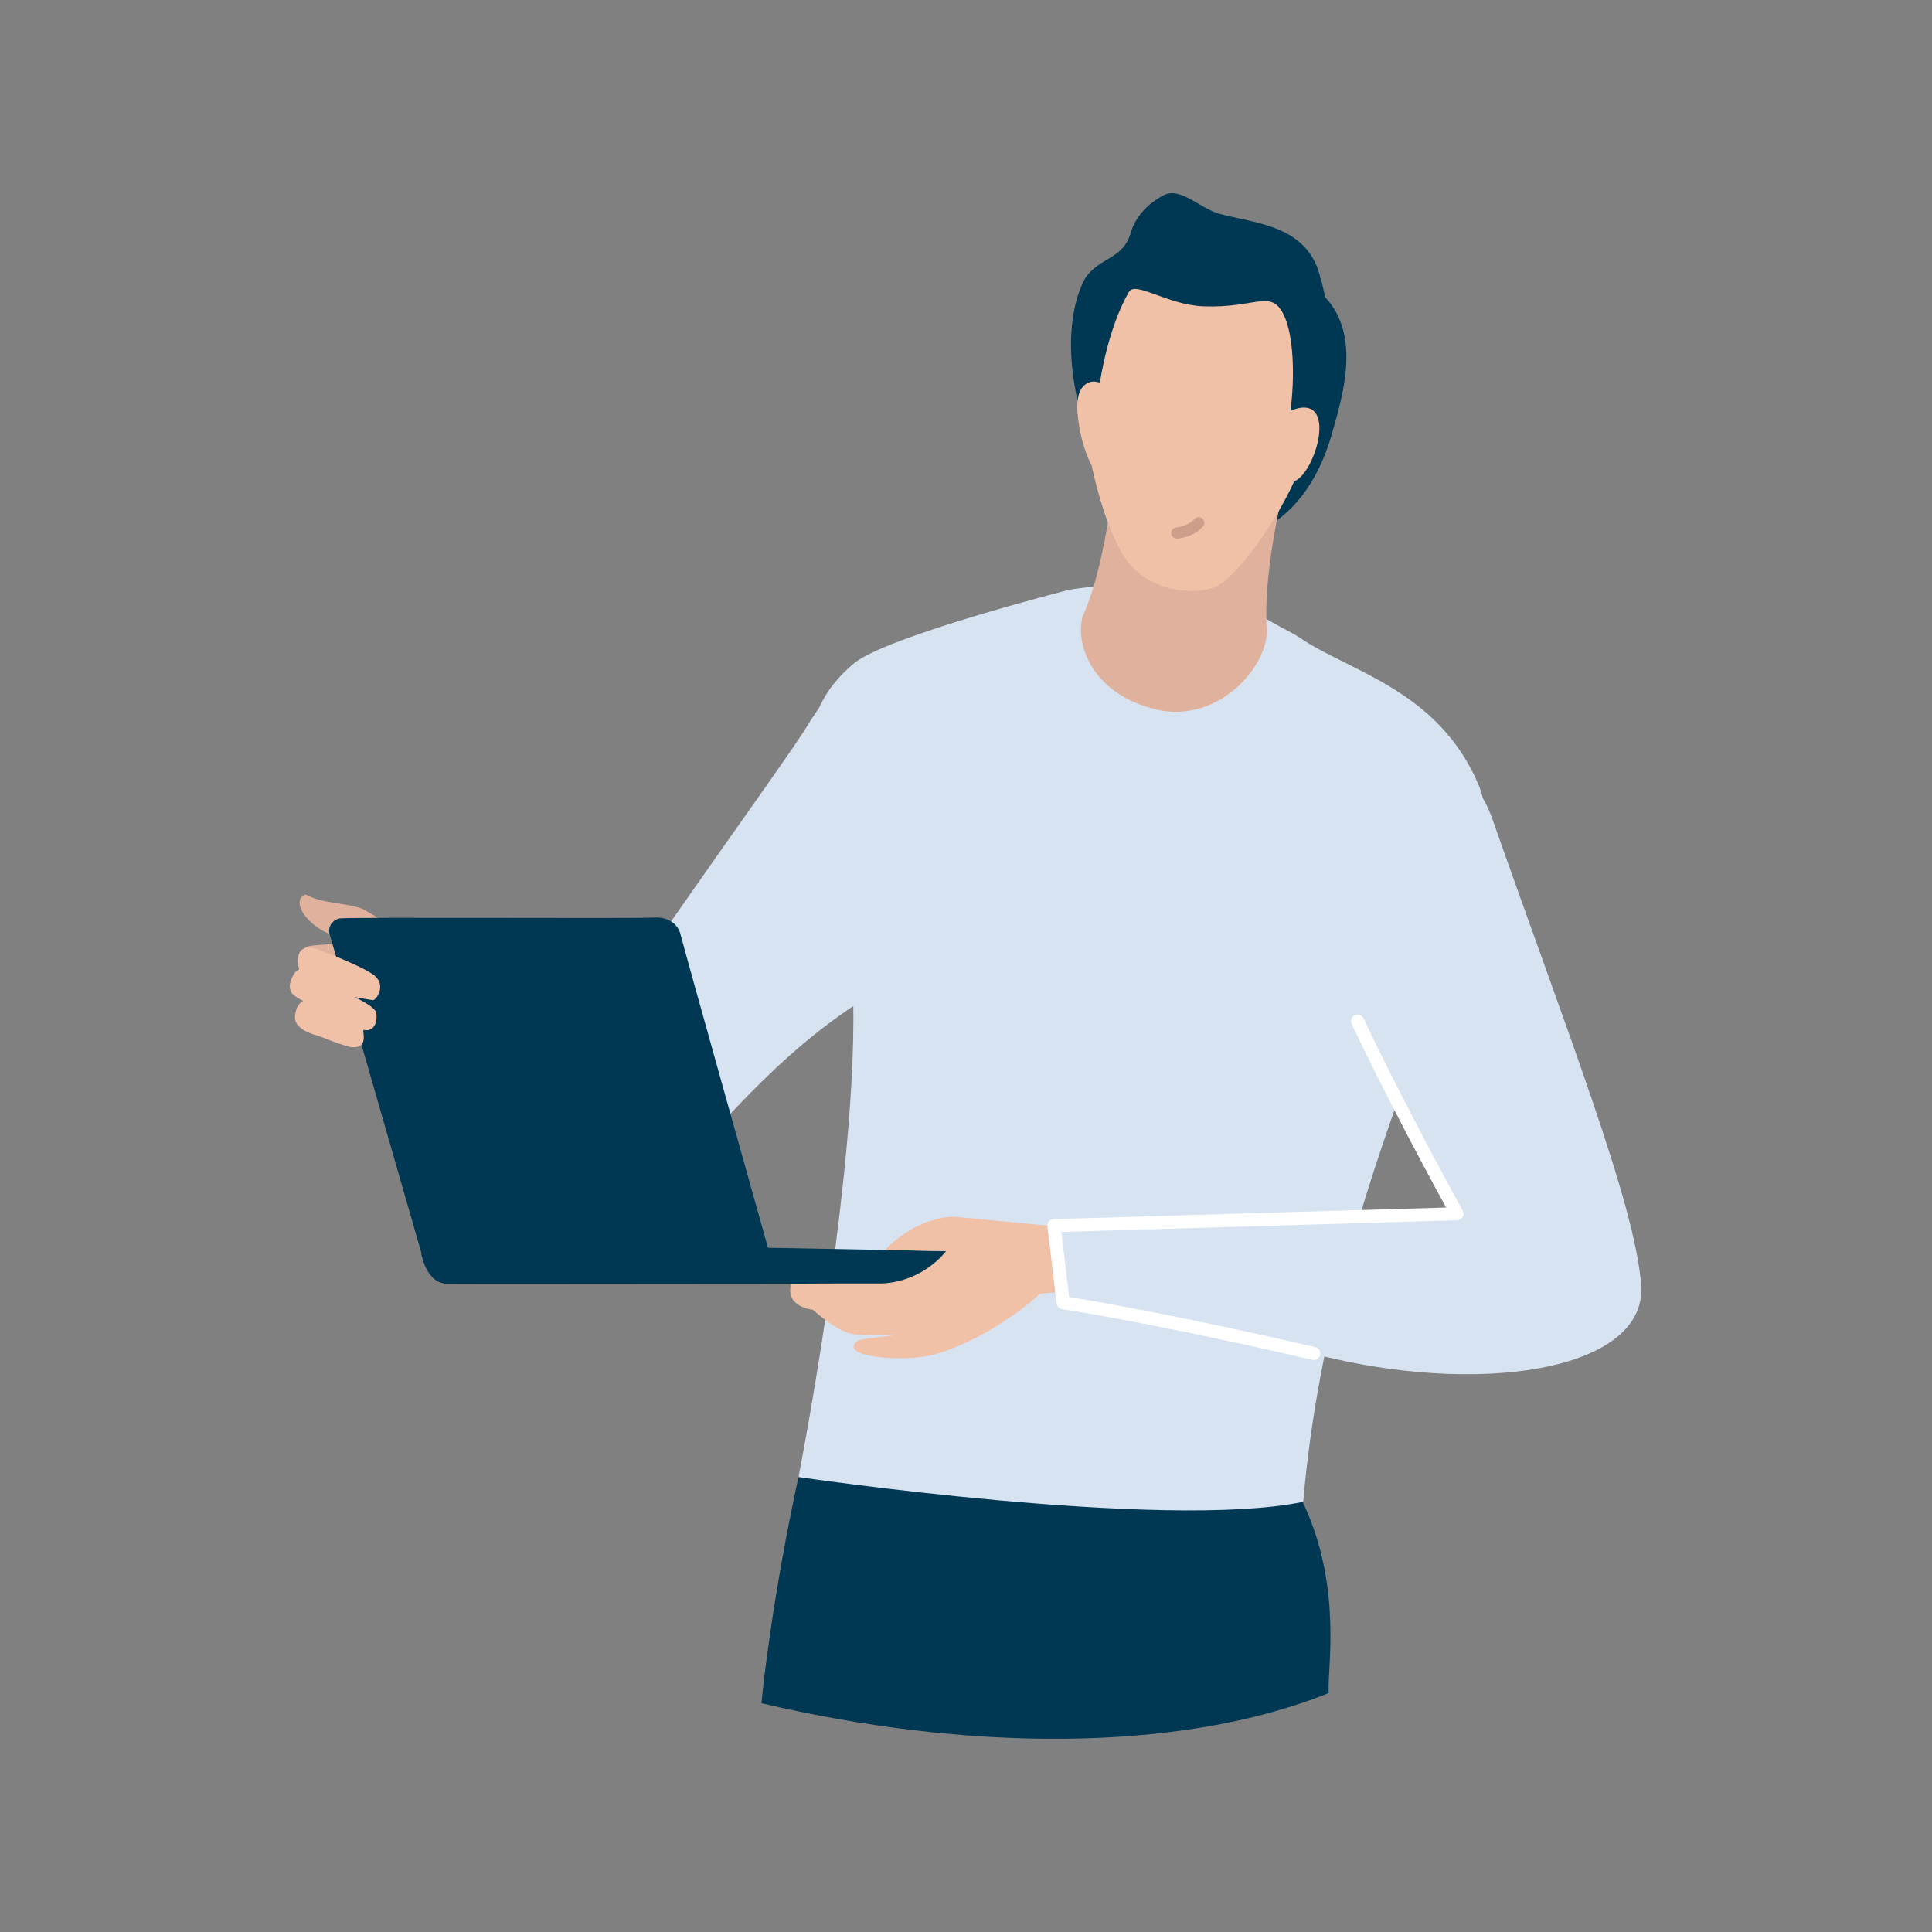
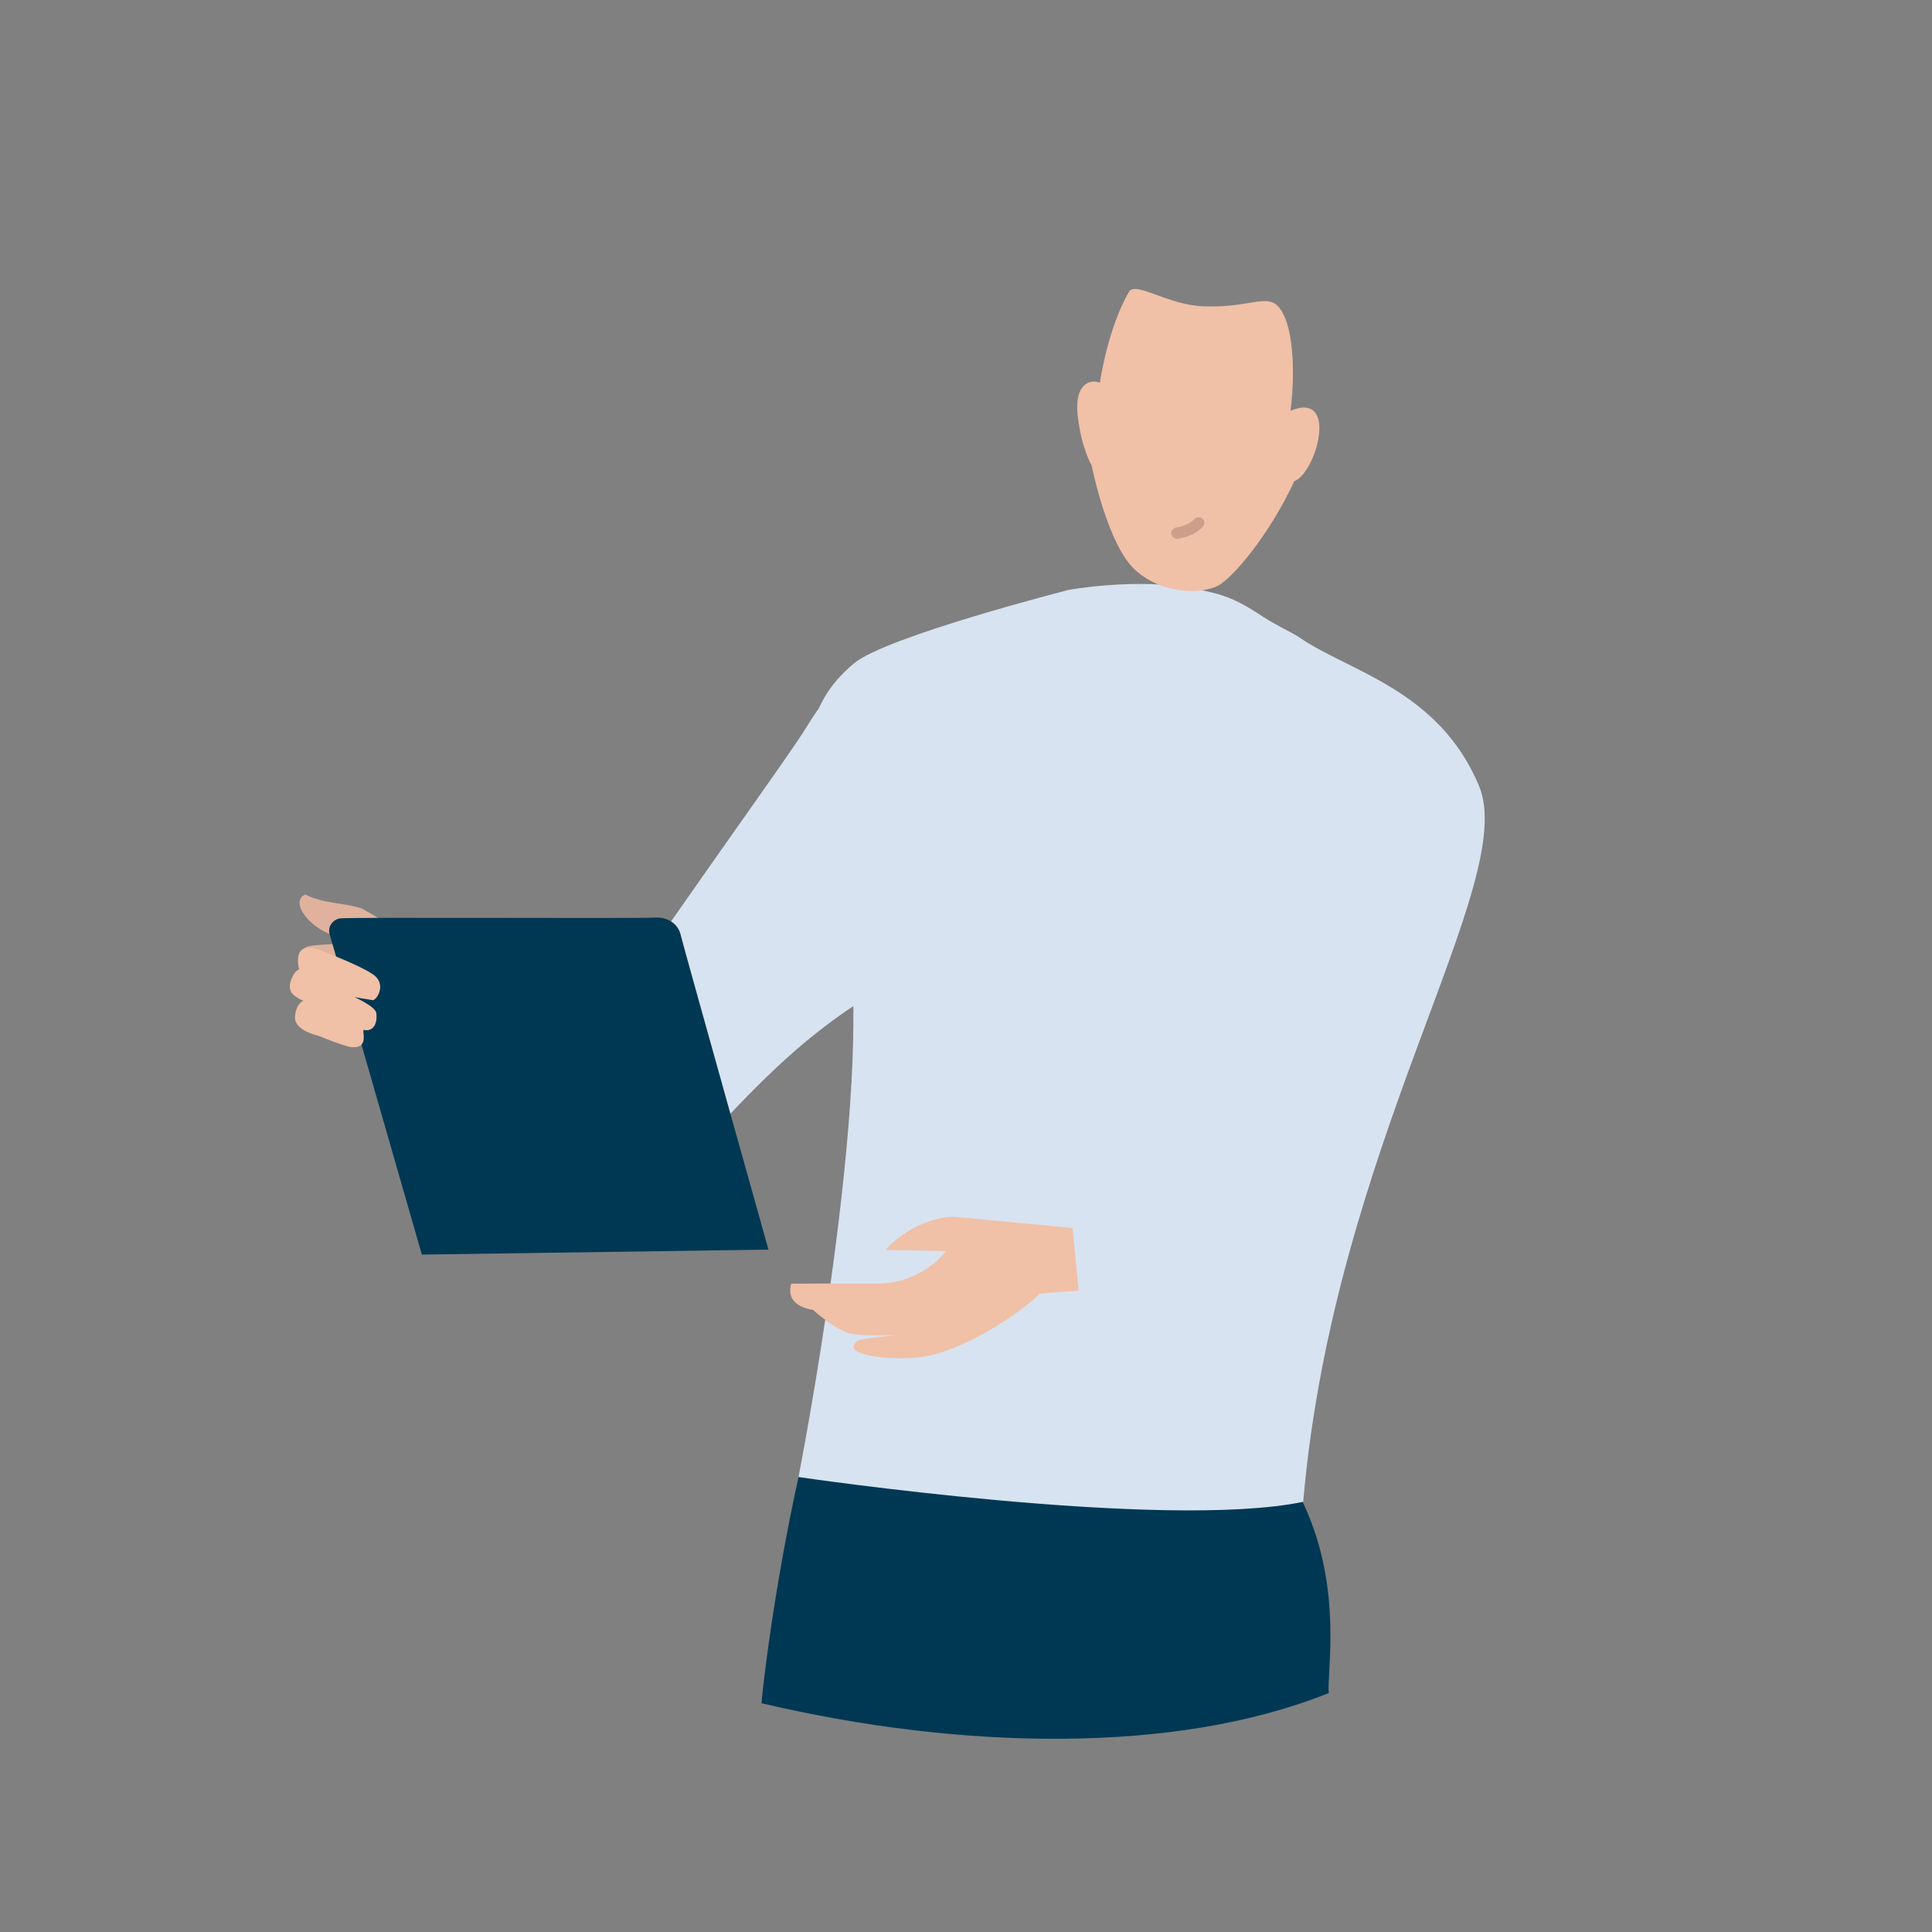
<svg xmlns="http://www.w3.org/2000/svg" width="100" height="100" viewBox="0 0 100 100" fill="none">
  <rect x="0" y="0" width="100" height="100" fill="#808080" stroke="none" />
  <path d="M68.778 87.627C68.658 86.604 69.523 82.331 67.523 77.948C60.211 61.921 44.336 62.587 41.304 76.57C40.008 82.543 39.477 87.365 39.416 88.158C49.736 90.594 60.907 90.807 68.779 87.629L68.778 87.627Z" fill="#003853" />
  <path d="M22.498 49.331C22.498 49.331 19.493 47.424 18.742 47.033C17.794 46.703 16.761 46.798 15.809 46.299C15.13 46.577 15.668 47.564 16.646 48.139C17.427 48.598 18.721 48.802 18.721 48.802C18.721 48.802 16.42 48.878 16.034 48.965C15.204 49.153 15.489 50.173 15.489 50.173C15.489 50.173 14.541 51.215 15.333 51.584C15.893 51.845 15.71 51.802 15.71 51.802C15.71 51.802 15.67 51.951 15.638 52.005C15.494 52.252 15.034 53.733 17.238 53.647C18.076 53.615 21.466 54.198 22.659 52.137C22.908 52.159 24.874 51.724 24.874 51.724L22.498 49.332V49.331Z" fill="#E0B29D" />
  <path d="M41.794 37.557C40.68 39.398 33.553 49.105 29.958 54.81C27.28 59.059 31.677 64.333 36.609 58.937C40.49 54.691 43.682 51.675 49.386 49.342C48.16 45.943 47.084 28.818 41.793 37.557H41.794Z" fill="#D7E3F1" />
-   <path d="M58.545 11.998C58.774 11.216 59.412 10.534 60.235 10.104C61.094 9.655 62.111 10.79 63.114 11.066C64.93 11.567 67.737 11.629 68.352 14.424C68.446 14.648 68.472 14.917 68.601 15.397C70.5 17.426 69.434 20.674 68.955 22.396C67.37 28.101 63.09 28.06 63.09 28.06C63.09 28.06 58.834 29.657 56.407 22.9C55.083 19.215 55.223 16.174 56.164 14.408C56.918 13.282 58.145 13.455 58.544 11.996L58.545 11.998Z" fill="#003853" />
  <path d="M76.555 40.682C74.473 35.682 69.77 34.739 67.256 32.994C66.885 32.735 65.852 32.276 65.107 31.746C63.75 30.879 63.087 30.712 61.676 30.448C58.748 29.901 55.309 30.534 55.309 30.534C55.309 30.534 45.858 32.946 44.198 34.338C39.895 37.947 42.818 42.438 43.86 48.306C45.29 56.346 41.329 76.451 41.329 76.451C41.329 76.451 60.227 79.235 67.454 77.734C69.047 59.194 78.638 45.681 76.555 40.682Z" fill="#D7E3F1" />
-   <path d="M66.329 25.773C66.329 25.773 65.349 29.956 65.574 32.55C65.662 34.454 63.085 37.48 59.853 36.725C56.622 35.97 55.624 33.428 56.036 31.902C57.343 29.064 57.788 23.623 57.788 23.623L66.331 25.773H66.329Z" fill="#E0B29D" />
  <path d="M56.93 19.803L56.682 19.752C56.682 19.752 55.572 19.598 55.784 21.529C55.969 23.201 56.502 24.082 56.502 24.082C56.502 24.082 57.324 28.265 58.806 29.547C60.289 30.83 62.29 30.729 63.062 30.305C63.835 29.883 65.715 27.663 66.99 24.909C68.112 24.505 69.335 20.216 66.795 21.26C67.028 19.474 66.963 17.326 66.431 16.267C65.774 14.955 64.996 15.959 62.292 15.856C60.415 15.784 58.77 14.526 58.431 15.111C57.325 17.024 56.931 19.803 56.931 19.803H56.93Z" fill="#F0C0A7" />
  <path d="M39.776 64.678C39.776 64.678 35.346 48.889 35.229 48.38C35.112 47.872 34.621 47.441 33.841 47.494C32.945 47.554 17.968 47.462 17.581 47.538C17.195 47.616 16.946 47.991 17.064 48.366C17.182 48.741 21.835 64.937 21.835 64.937L39.776 64.679V64.678Z" fill="#003853" />
-   <path d="M52.465 64.822L39.732 64.584L21.798 64.845C21.798 64.845 22.02 66.354 23.07 66.445C24.878 66.467 50.859 66.418 51.507 66.443C52.363 66.48 52.463 64.821 52.463 64.821L52.465 64.822Z" fill="#003853" />
  <path d="M55.512 63.562C55.512 63.562 52.881 63.313 49.427 62.982C48.298 62.963 46.877 63.583 45.808 64.698C47.268 64.73 48.965 64.759 48.965 64.759C48.965 64.759 47.844 66.321 45.642 66.435C44.27 66.43 41.201 66.434 40.954 66.442C40.606 67.659 42.077 67.794 42.077 67.794C42.077 67.794 43.269 68.892 44.091 69.038C44.913 69.184 46.571 69.083 46.571 69.083C46.571 69.083 44.761 69.272 44.492 69.359C44.22 69.447 43.584 70.041 45.618 70.254C45.939 70.287 47.374 70.414 48.564 70.05C50.658 69.408 52.817 67.918 53.816 66.972C54.076 66.921 55.83 66.807 55.83 66.807L55.514 63.561L55.512 63.562Z" fill="#F0C0A7" />
-   <path d="M54.552 63.44L75.411 62.823C75.411 62.823 72.056 56.326 69.811 51.579C67.567 46.831 74.48 35.064 77.208 42.286C81.044 53.219 84.662 62.355 84.947 66.547C85.233 70.739 77.276 72.24 68.834 70.281C60.392 68.322 55.026 67.428 55.026 67.428L54.552 63.44Z" fill="#D7E3F1" />
-   <path d="M67.992 70.394C67.966 70.394 67.941 70.391 67.915 70.384C59.587 68.452 55.021 67.769 54.977 67.762C54.825 67.74 54.707 67.619 54.689 67.468L54.215 63.48C54.204 63.386 54.233 63.291 54.295 63.219C54.357 63.148 54.447 63.105 54.542 63.102L74.849 62.501C74.079 61.094 71.79 56.866 69.961 52.997C69.881 52.828 69.955 52.627 70.124 52.547C70.293 52.468 70.496 52.541 70.576 52.709C72.789 57.392 75.681 62.607 75.711 62.658C75.768 62.761 75.767 62.887 75.709 62.989C75.65 63.09 75.543 63.156 75.425 63.159L54.937 63.764L55.337 67.133C56.411 67.305 60.825 68.043 68.075 69.725C68.257 69.768 68.37 69.949 68.329 70.13C68.292 70.286 68.153 70.391 67.998 70.391L67.992 70.394Z" fill="white" />
  <path d="M16.353 49.102C16.353 49.102 18.528 49.901 19.299 50.43C20.066 50.958 19.464 51.794 19.292 51.768C18.946 51.716 18.347 51.609 18.347 51.609C18.347 51.609 19.439 52.096 19.477 52.437C19.549 53.062 19.268 53.399 18.839 53.311C18.689 53.276 19.158 54.246 18.24 54.204C17.867 54.188 16.405 53.581 16.405 53.581C16.405 53.581 15.227 53.337 15.269 52.635C15.31 51.932 15.708 51.8 15.708 51.8C15.708 51.8 14.849 51.503 15.023 50.867C15.197 50.232 15.489 50.171 15.489 50.171C15.489 50.171 15.317 49.609 15.529 49.264C15.741 48.919 16.353 49.1 16.353 49.1V49.102Z" fill="#F0C0A7" />
  <path d="M60.918 27.885C60.766 27.885 60.639 27.77 60.624 27.618C60.61 27.456 60.73 27.313 60.892 27.299C60.897 27.299 61.484 27.237 61.824 26.866C61.934 26.746 62.121 26.738 62.241 26.847C62.362 26.957 62.37 27.143 62.26 27.262C61.765 27.804 60.978 27.882 60.945 27.885C60.935 27.885 60.927 27.885 60.918 27.885Z" fill="#CD9F8B" />
</svg>